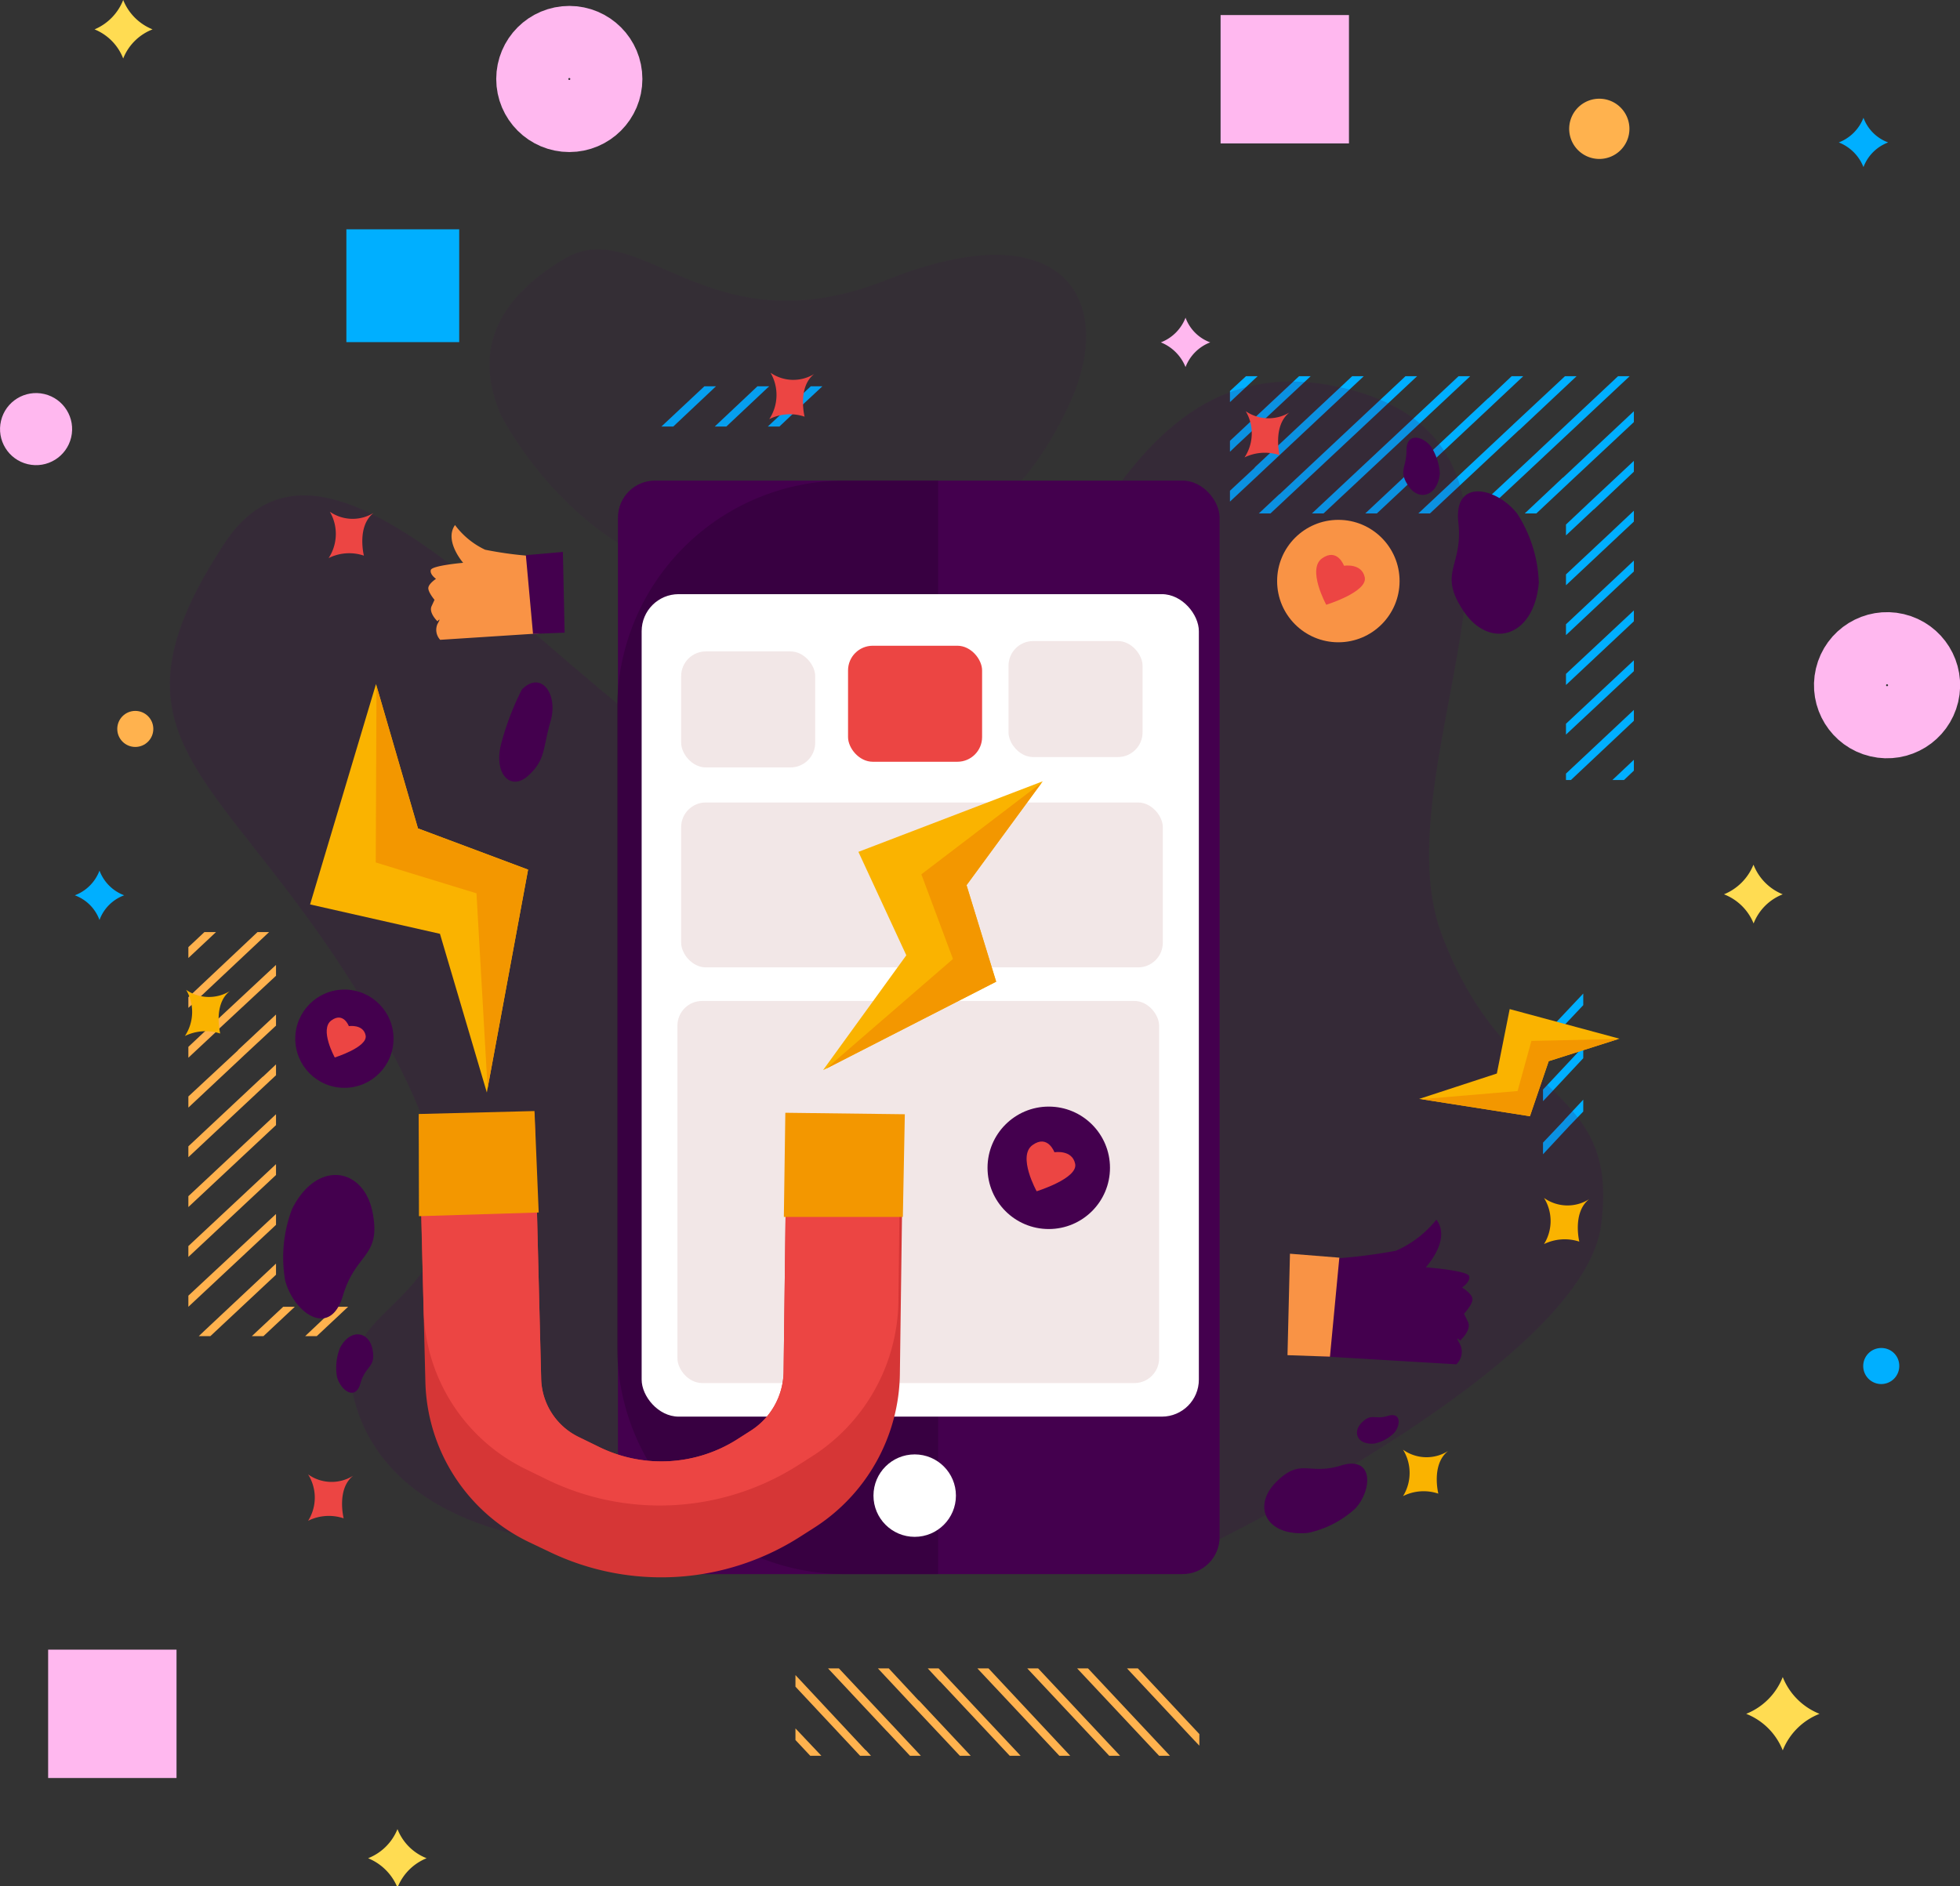
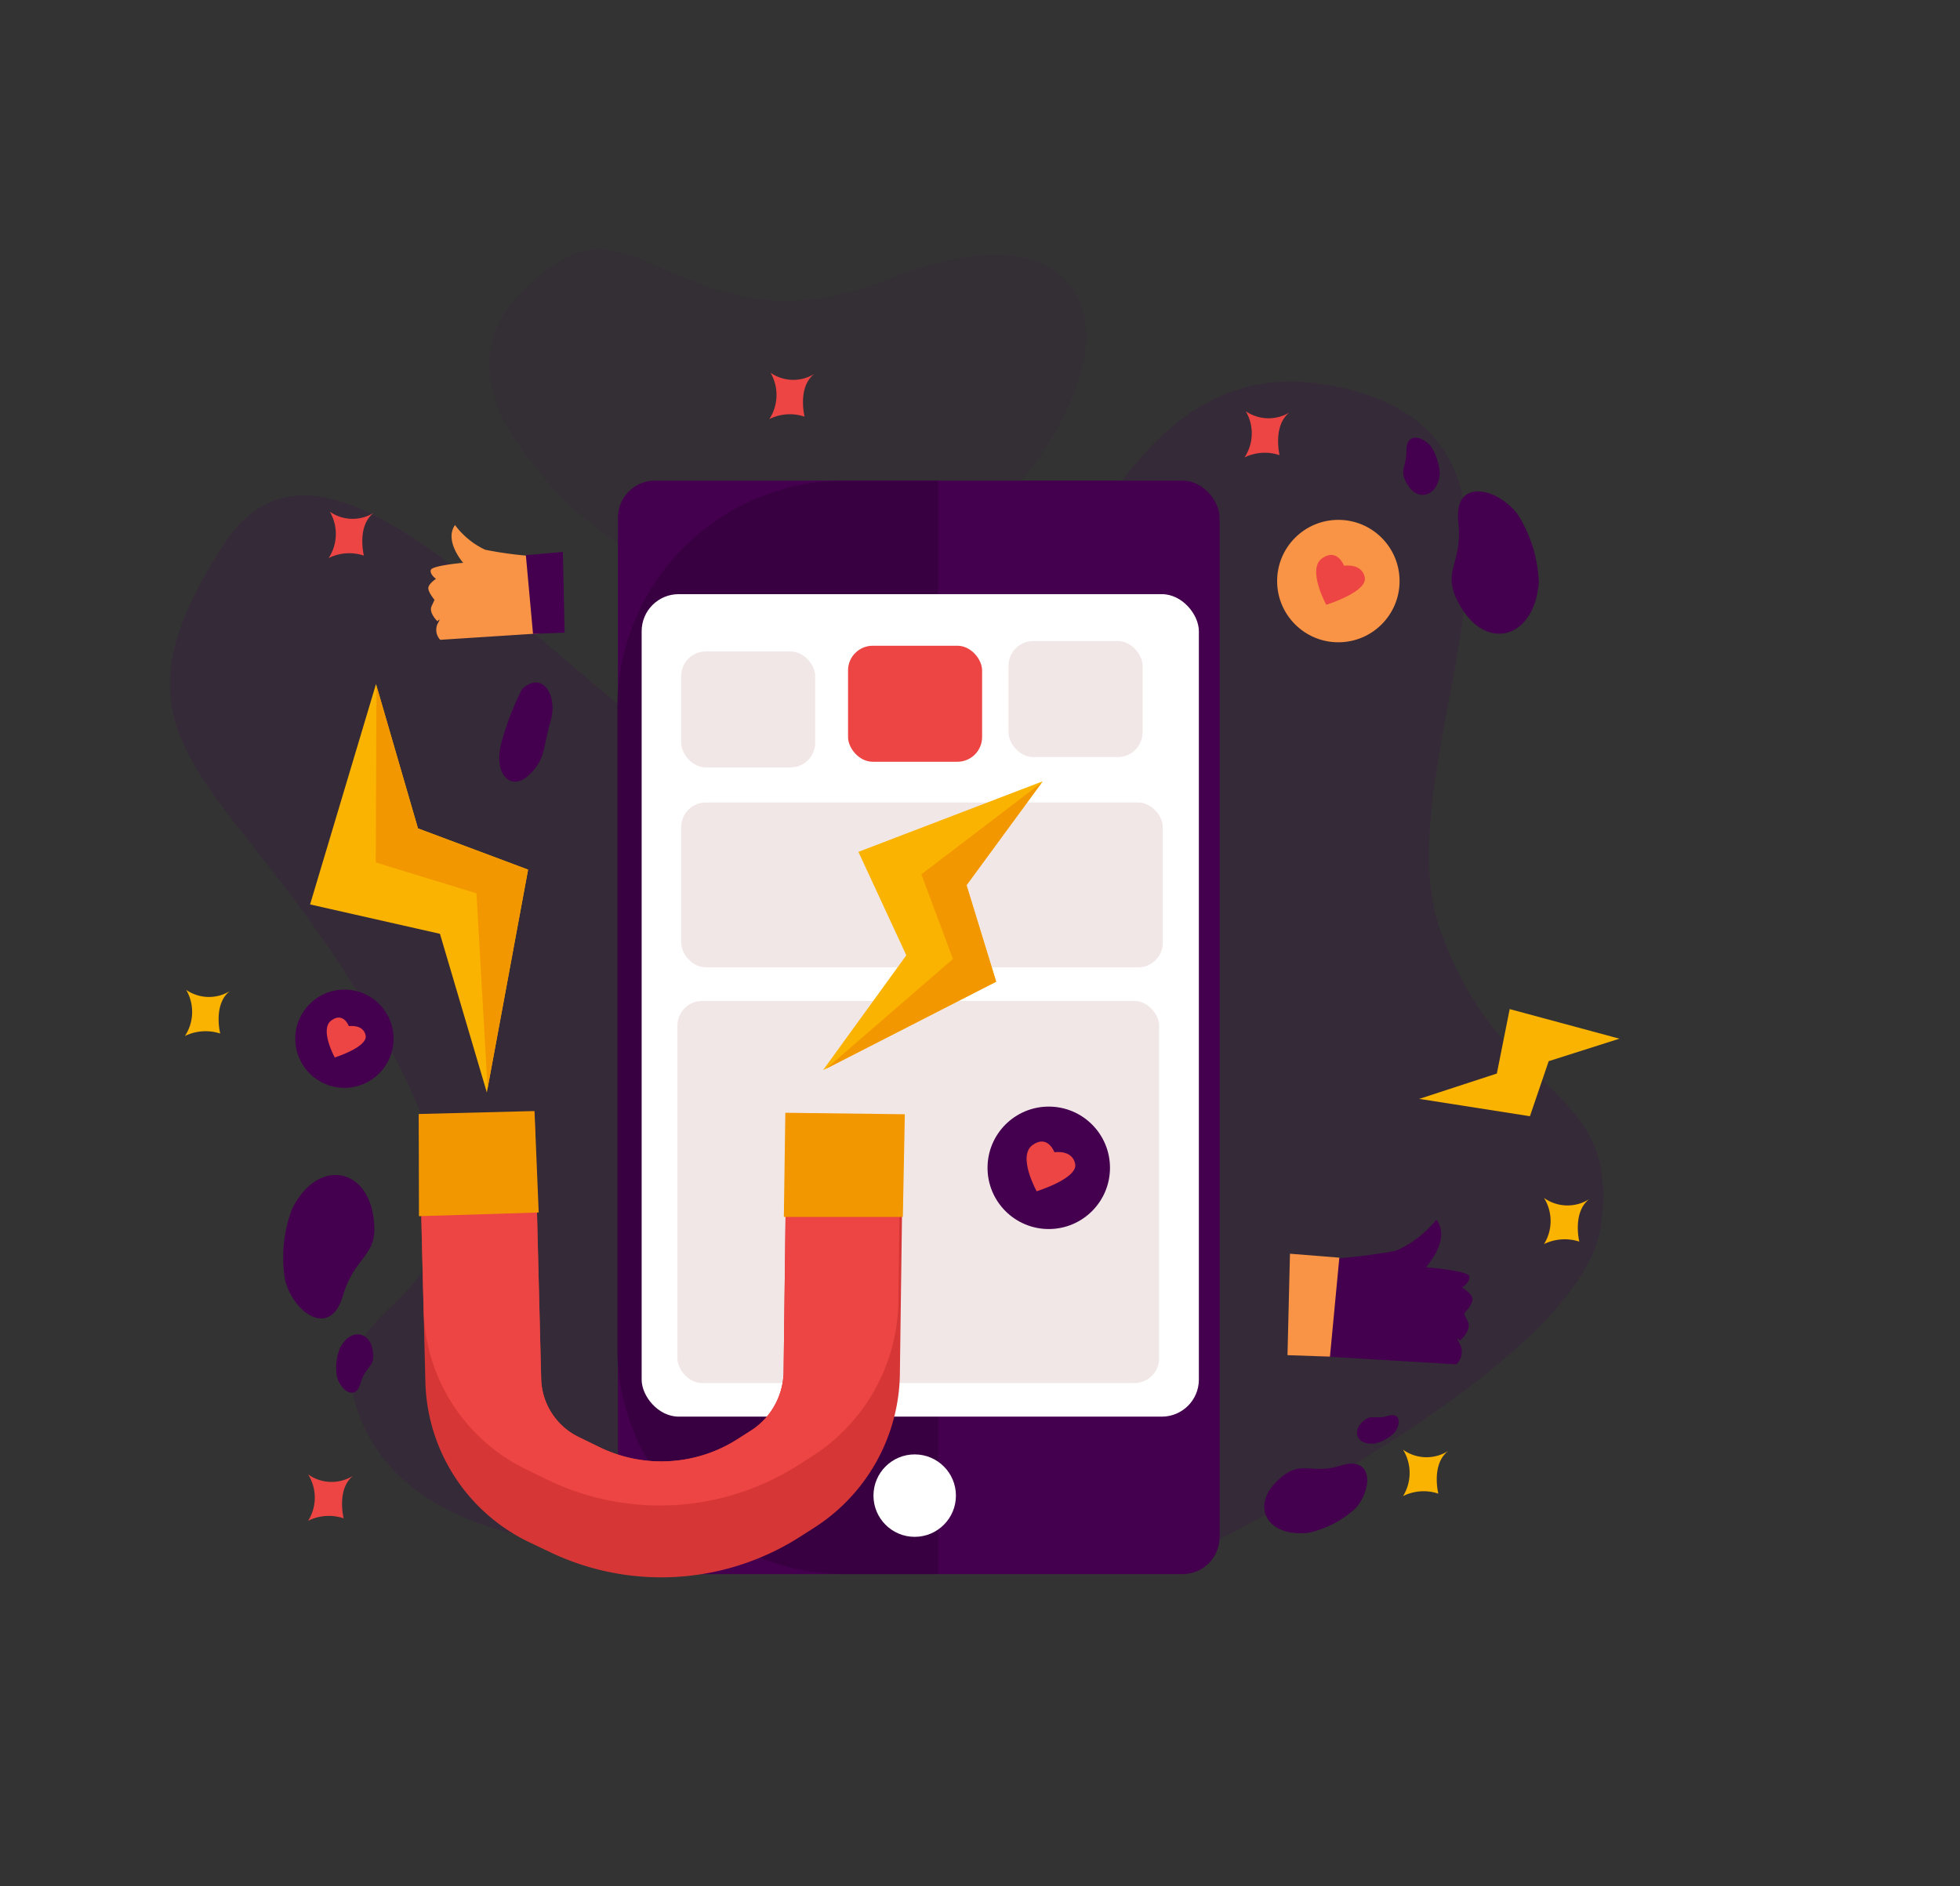
<svg xmlns="http://www.w3.org/2000/svg" viewBox="0 0 79.39 76.42">
  <rect x="0" y="0" width="79.39" height="76.42" fill="#333333" stroke="none" />
  <defs>
    <style>.cls-1,.cls-5,.cls-8{fill:none;}.cls-2{clip-path:url(#clip-path);}.cls-3{fill:#00afff;}.cls-4{fill:#ffb24e;}.cls-5{stroke:#ffb8ef;}.cls-5,.cls-8{stroke-miterlimit:10;stroke-width:3px;}.cls-6{fill:#ffb8ef;}.cls-7{fill:#ffdc52;}.cls-8{stroke:#00afff;}.cls-10,.cls-11,.cls-9{fill:#44004e;}.cls-9{opacity:0.09;}.cls-10{opacity:0.17;}.cls-12{fill:#31003a;opacity:0.61;}.cls-13{fill:#fff;}.cls-14{fill:#f2e7e7;}.cls-15{fill:#ec4543;}.cls-16{fill:#d63636;}.cls-17{fill:#f39700;}.cls-18{fill:#fab300;}.cls-19{fill:#f99345;}</style>
    <clipPath id="clip-path" transform="translate(-7.17 -8.9)">
-       <rect class="cls-1" width="89" height="89" />
-     </clipPath>
+       </clipPath>
  </defs>
  <title>one-page</title>
  <g id="Layer_2" data-name="Layer 2">
    <g id="ElectronicPic">
      <g id="Back">
        <g class="cls-2">
          <polygon class="cls-3" points="63.56 19.55 66.18 17.1 66.18 16.66 63.32 19.34 63.29 19.36 61.76 20.8 62.23 20.8 63.54 19.57 63.56 19.55" />
          <polygon class="cls-3" points="65.55 21.72 65.57 21.7 66.18 21.13 66.18 20.69 65.35 21.47 65.33 21.49 65.31 21.51 63.43 23.27 63.43 23.71 65.55 21.72" />
          <polygon class="cls-3" points="50.47 15.24 49.82 15.84 49.82 16.29 50.94 15.24 50.47 15.24" />
          <polygon class="cls-3" points="61.52 17.43 61.55 17.41 63.86 15.24 63.39 15.24 61.3 17.19 61.28 17.21 57.45 20.8 57.92 20.8 61.52 17.43" />
          <polygon class="cls-3" points="59.51 15.28 59.53 15.26 59.55 15.24 59.52 15.24 59.47 15.24 59.08 15.24 53.14 20.8 53.61 20.8 59.51 15.28" />
-           <polygon class="cls-3" points="51.07 19.15 55.24 15.24 54.77 15.24 50.85 18.91 50.83 18.93 50.81 18.96 49.82 19.88 49.82 20.32 51.05 19.17 51.07 19.15" />
          <polygon class="cls-3" points="60.52 16.35 60.54 16.33 61.7 15.24 61.23 15.24 60.32 16.1 60.3 16.12 60.27 16.14 55.3 20.8 55.77 20.8 60.52 16.35" />
          <polygon class="cls-3" points="52.06 20.24 52.08 20.22 52.08 20.22 57.4 15.24 56.93 15.24 51.84 20.01 51.81 20.03 51.81 20.03 50.99 20.8 51.46 20.8 52.06 20.24" />
          <polygon class="cls-3" points="50.06 18.07 53.09 15.24 52.62 15.24 49.84 17.84 49.82 17.86 49.82 17.86 49.82 18.3 50.04 18.09 50.06 18.07" />
          <polygon class="cls-3" points="64.54 20.65 64.57 20.63 66.18 19.11 66.18 18.67 64.32 20.41 64.3 20.43 63.43 21.25 63.43 21.69 64.54 20.65" />
          <polygon class="cls-3" points="66.18 25.17 66.18 24.73 63.43 27.3 63.43 27.75 66.18 25.17" />
          <polygon class="cls-3" points="66.18 23.15 66.18 22.71 63.43 25.29 63.43 25.73 66.18 23.15" />
          <polygon class="cls-3" points="62.53 18.5 62.55 18.48 66.01 15.24 65.54 15.24 62.33 18.25 62.31 18.27 62.29 18.29 59.6 20.8 60.07 20.8 62.53 18.5" />
          <polygon class="cls-3" points="63.63 31.6 66.18 29.2 66.18 28.76 63.43 31.34 63.43 31.6 63.63 31.6" />
          <polygon class="cls-3" points="65.78 31.6 66.18 31.22 66.18 30.78 65.31 31.6 65.78 31.6" />
          <polygon class="cls-3" points="66.18 27.19 66.18 26.75 63.43 29.32 63.43 29.76 66.18 27.19" />
          <polygon class="cls-4" points="8.26 53.93 8.24 53.95 8.05 54.13 8.4 54.13 8.45 54.13 8.52 54.13 11.18 51.64 11.18 51.19 8.26 53.93" />
          <polygon class="cls-4" points="12.36 54.13 12.83 54.13 14.1 52.94 13.62 52.94 12.36 54.13" />
          <polygon class="cls-4" points="8.28 37.76 7.63 38.37 7.63 38.81 8.75 37.76 8.28 37.76" />
          <polygon class="cls-4" points="7.63 50.48 7.63 50.92 11.18 47.6 11.18 47.16 7.63 50.48" />
          <polygon class="cls-4" points="10.66 43.61 10.63 43.63 7.63 46.44 7.63 46.88 10.88 43.84 10.9 43.82 11.18 43.56 11.18 43.12 10.66 43.61" />
          <polygon class="cls-4" points="8.66 41.44 8.64 41.46 8.62 41.48 7.63 42.41 7.63 42.85 8.86 41.7 8.88 41.67 11.18 39.53 11.18 39.09 8.66 41.44" />
          <polygon class="cls-4" points="7.63 48.46 7.63 48.9 11.18 45.58 11.18 45.14 7.63 48.46" />
          <polygon class="cls-4" points="9.65 42.53 9.63 42.56 9.63 42.56 7.63 44.42 7.63 44.87 9.87 42.77 9.89 42.75 9.89 42.75 11.18 41.55 11.18 41.1 9.65 42.53" />
          <polygon class="cls-4" points="7.88 40.6 10.9 37.76 10.43 37.76 7.66 40.37 7.64 40.39 7.63 40.39 7.63 40.83 7.86 40.62 7.88 40.6" />
          <polygon class="cls-4" points="10.2 54.13 10.67 54.13 11.94 52.94 11.47 52.94 10.2 54.13" />
          <polygon class="cls-4" points="7.63 52.49 7.63 52.94 11.18 49.62 11.18 49.18 7.63 52.49" />
          <polygon class="cls-4" points="48.38 70.51 48.4 70.53 48.58 70.72 48.58 70.36 48.58 70.32 48.58 70.25 46.09 67.59 45.65 67.59 48.38 70.51" />
          <polygon class="cls-4" points="32.22 70.49 32.82 71.13 33.27 71.13 32.22 70.02 32.22 70.49" />
          <polygon class="cls-4" points="44.93 71.13 45.37 71.13 42.05 67.59 41.61 67.59 44.93 71.13" />
          <polygon class="cls-4" points="38.06 68.11 38.09 68.13 40.9 71.13 41.34 71.13 38.3 67.89 38.28 67.87 38.02 67.59 37.58 67.59 38.06 68.11" />
          <polygon class="cls-4" points="35.89 70.1 35.91 70.12 35.94 70.15 36.86 71.13 37.3 71.13 36.15 69.9 36.13 69.88 33.98 67.59 33.54 67.59 35.89 70.1" />
          <polygon class="cls-4" points="42.91 71.13 43.35 71.13 40.04 67.59 39.59 67.59 42.91 71.13" />
          <polygon class="cls-4" points="36.99 69.12 37.01 69.14 37.01 69.14 38.88 71.13 39.32 71.13 37.23 68.9 37.2 68.88 37.2 68.88 36 67.59 35.56 67.59 36.99 69.12" />
          <polygon class="cls-4" points="35.05 70.89 32.22 67.86 32.22 68.33 34.82 71.11 34.84 71.13 34.84 71.13 35.28 71.13 35.08 70.91 35.05 70.89" />
          <polygon class="cls-4" points="46.95 71.13 47.39 71.13 44.07 67.59 43.63 67.59 46.95 71.13" />
          <circle class="cls-5" cx="23.06" cy="3.2" r="1.46" />
          <circle class="cls-5" cx="83.61" cy="36.67" r="1.46" transform="translate(21.54 100.71) rotate(-76.72)" />
          <path class="cls-4" d="M73.17,14.12A1.22,1.22,0,1,1,72,12.9,1.22,1.22,0,0,1,73.17,14.12Z" transform="translate(-7.17 -8.9)" />
          <path class="cls-3" d="M84.1,64.24a.73.73,0,1,1-.72-.73A.72.72,0,0,1,84.1,64.24Z" transform="translate(-7.17 -8.9)" />
          <circle class="cls-6" cx="8.63" cy="26.29" r="1.46" transform="translate(-26.11 19.72) rotate(-76.67)" />
          <path class="cls-7" d="M79.38,76.84h0a2.66,2.66,0,0,0,1.49,1.49h0a2.64,2.64,0,0,0-1.49,1.48h0a2.63,2.63,0,0,0-1.48-1.48h0a2.64,2.64,0,0,0,1.48-1.49Z" transform="translate(-7.17 -8.9)" />
          <path class="cls-6" d="M55.19,21.77h0a1.68,1.68,0,0,0,1,1h0a1.74,1.74,0,0,0-1,1h0a1.8,1.8,0,0,0-1-1h0a1.74,1.74,0,0,0,1-1Z" transform="translate(-7.17 -8.9)" />
          <path class="cls-3" d="M82.65,13.67h0a1.68,1.68,0,0,0,1,1h0a1.71,1.71,0,0,0-1,1h0a1.77,1.77,0,0,0-1-1h0a1.74,1.74,0,0,0,1-1Z" transform="translate(-7.17 -8.9)" />
          <path class="cls-3" d="M11.2,44.17h0a1.71,1.71,0,0,0,1,1h0a1.68,1.68,0,0,0-1,1h0a1.68,1.68,0,0,0-1-1h0a1.71,1.71,0,0,0,1-1Z" transform="translate(-7.17 -8.9)" />
-           <path class="cls-7" d="M12.16,8.9h0a2.14,2.14,0,0,0,1.19,1.19h0a2.09,2.09,0,0,0-1.19,1.18h0A2.09,2.09,0,0,0,11,10.09h0A2.14,2.14,0,0,0,12.16,8.9Z" transform="translate(-7.17 -8.9)" />
          <path class="cls-7" d="M23.27,83h0a2.08,2.08,0,0,0,1.18,1.18h0a2.12,2.12,0,0,0-1.18,1.19h0a2.17,2.17,0,0,0-1.19-1.19h0A2.12,2.12,0,0,0,23.27,83Z" transform="translate(-7.17 -8.9)" />
          <rect class="cls-5" x="50.94" y="2.11" width="2.2" height="2.2" />
-           <rect class="cls-5" x="3.45" y="68.33" width="2.2" height="2.2" />
          <rect class="cls-8" x="15.53" y="10.79" width="1.57" height="1.57" />
          <circle class="cls-4" cx="5.48" cy="29.53" r="0.73" />
          <path class="cls-7" d="M78.2,43.94h0a2.12,2.12,0,0,0,1.18,1.19h0a2.08,2.08,0,0,0-1.18,1.18h0A2.12,2.12,0,0,0,77,45.13h0a2.17,2.17,0,0,0,1.19-1.19Z" transform="translate(-7.17 -8.9)" />
          <polygon class="cls-3" points="31.11 15.69 31.14 15.67 31.15 15.65 31.12 15.65 31.07 15.65 30.68 15.65 28.95 17.28 29.42 17.28 31.11 15.69" />
          <polygon class="cls-3" points="32.12 16.76 32.14 16.74 33.31 15.65 32.84 15.65 31.92 16.51 31.9 16.53 31.88 16.55 31.1 17.28 31.57 17.28 32.12 16.76" />
          <polygon class="cls-3" points="29 15.65 28.53 15.65 26.79 17.28 27.27 17.28 29 15.65" />
          <polygon class="cls-3" points="62.54 44.57 62.52 44.59 62.5 44.61 62.5 44.57 62.5 44.53 62.5 44.14 64.13 42.4 64.13 42.87 62.54 44.57" />
          <polygon class="cls-3" points="63.61 45.57 63.59 45.59 62.5 46.76 62.5 46.29 63.36 45.38 63.38 45.35 63.4 45.33 64.13 44.55 64.13 45.03 63.61 45.57" />
          <polygon class="cls-3" points="62.5 42.45 62.5 41.98 64.13 40.25 64.13 40.72 62.5 42.45" />
        </g>
      </g>
      <path class="cls-9" d="M27.46,25.72S31.09,33,38.35,32.5s10.26-3.15,12.15-7.26-.16-7.89-7.42-5S33.14,17.51,30,19.4,26.51,23.51,27.46,25.72Z" transform="translate(-7.17 -8.9)" />
      <path class="cls-10" d="M30.78,71.45s-7.43-.12-9.16-5.49S29,62.65,23,51.44,10.57,39.61,16.25,30.93,34.88,45.45,42.61,41.34s8.68-19.1,18.94-16.73,1.42,15.15,4,22.1,7.26,6,6.47,11.84S55.07,72,55.07,72Z" transform="translate(-7.17 -8.9)" />
      <rect class="cls-11" x="25.03" y="19.47" width="24.37" height="44.3" rx="1.5" />
      <path class="cls-12" d="M34.25,19.47H38a0,0,0,0,1,0,0v44.3a0,0,0,0,1,0,0H34.25A9.22,9.22,0,0,1,25,54.55V28.69A9.22,9.22,0,0,1,34.25,19.47Z" />
      <rect class="cls-13" x="25.99" y="24.07" width="22.57" height="33.32" rx="1.5" />
      <rect class="cls-14" x="27.44" y="40.55" width="19.51" height="15.48" rx="1" />
      <rect class="cls-14" x="27.59" y="32.51" width="19.51" height="6.68" rx="1" />
      <rect class="cls-14" x="27.59" y="26.39" width="5.43" height="4.7" rx="1" />
      <rect class="cls-15" x="34.35" y="26.16" width="5.43" height="4.7" rx="1" />
      <rect class="cls-14" x="40.85" y="25.97" width="5.43" height="4.7" rx="1" />
      <circle class="cls-13" cx="37.05" cy="60.59" r="1.67" />
      <path class="cls-16" d="M43.76,54.13l-.14,10.4a7.52,7.52,0,0,1-3.5,6.28l-.58.37a10.44,10.44,0,0,1-10.11.59l-.86-.41a7.4,7.4,0,0,1-4.17-6.48l-.27-10.75h0L28.82,54l.27,10.75a2.7,2.7,0,0,0,1.53,2.37l.86.42A5.73,5.73,0,0,0,37,67.23l.58-.37a2.88,2.88,0,0,0,1.33-2.39l.13-10.4,4.59.06Z" transform="translate(-7.17 -8.9)" />
      <path class="cls-15" d="M43.65,54.13l-.09,7.49a7.57,7.57,0,0,1-3.5,6.28l-.58.37a10.44,10.44,0,0,1-10.11.59l-.86-.42A7.36,7.36,0,0,1,24.33,62l-.19-7.84L28.82,54l.27,10.75a2.7,2.7,0,0,0,1.53,2.37l.86.42A5.73,5.73,0,0,0,37,67.23l.58-.37a2.88,2.88,0,0,0,1.33-2.39l.13-10.4Z" transform="translate(-7.17 -8.9)" />
      <polygon class="cls-17" points="16.97 49.27 21.82 49.12 21.65 45.01 16.96 45.13 16.97 49.27" />
      <polygon class="cls-17" points="31.75 49.3 36.57 49.3 36.65 45.14 31.81 45.08 31.75 49.3" />
      <polygon class="cls-18" points="21.39 35.23 19.75 44.09 19.72 44.26 17.82 37.83 12.56 36.64 15.23 27.71 15.25 27.78 16.93 33.56 21.39 35.23" />
      <polygon class="cls-17" points="19.75 44.09 19.3 36.19 15.22 34.94 15.25 27.78 16.93 33.56 21.39 35.23 19.75 44.09" />
      <polygon class="cls-18" points="40.35 39.77 33.47 43.29 33.34 43.35 36.71 38.7 34.77 34.51 42.24 31.65 42.2 31.7 39.15 35.86 40.35 39.77" />
      <polygon class="cls-17" points="33.47 43.29 38.6 38.85 37.32 35.42 42.2 31.7 39.15 35.86 40.35 39.77 33.47 43.29" />
      <path class="cls-11" d="M60.56,59.92l-.29,3.9,5.89.35a.7.7,0,0,0,.15-.81c-.24-.41,0-.15,0-.15s.48-.42.32-.76l-.16-.33s.37-.39.34-.61-.42-.45-.42-.45.35-.23.29-.46-1.76-.36-1.76-.36,1.05-1.12.43-1.93a4.29,4.29,0,0,1-1.64,1.26A21.37,21.37,0,0,1,60.56,59.92Z" transform="translate(-7.17 -8.9)" />
      <polygon class="cls-19" points="52.25 50.79 52.15 54.9 53.87 54.96 54.25 50.95 52.25 50.79" />
      <path class="cls-19" d="M29.11,31.45l.22,3.09L25,34.82a.59.59,0,0,1-.11-.64c.18-.32,0-.11,0-.11s-.36-.34-.24-.61l.12-.26s-.27-.32-.25-.49.31-.36.31-.36-.26-.18-.21-.36,1.31-.29,1.31-.29-.78-.89-.33-1.53a3.24,3.24,0,0,0,1.22,1A15,15,0,0,0,29.11,31.45Z" transform="translate(-7.17 -8.9)" />
      <polygon class="cls-11" points="22.8 22.36 22.87 25.63 21.59 25.68 21.3 22.49 22.8 22.36" />
      <circle class="cls-11" cx="13.95" cy="42.08" r="1.99" />
      <path class="cls-15" d="M21.3,50.47s-.22-.59-.71-.23.14,1.5.14,1.5,1.34-.42,1.25-.89S21.3,50.47,21.3,50.47Z" transform="translate(-7.17 -8.9)" />
      <circle class="cls-11" cx="42.48" cy="47.31" r="2.48" />
      <path class="cls-15" d="M49.88,55.58s-.27-.74-.89-.29.17,1.87.17,1.87,1.68-.52,1.56-1.11S49.88,55.58,49.88,55.58Z" transform="translate(-7.17 -8.9)" />
      <circle class="cls-19" cx="54.21" cy="23.54" r="2.48" />
      <path class="cls-15" d="M61.61,31.82s-.27-.74-.89-.3.17,1.88.17,1.88,1.68-.52,1.56-1.11S61.61,31.82,61.61,31.82Z" transform="translate(-7.17 -8.9)" />
      <polygon class="cls-18" points="61.97 45.22 57.57 44.53 57.48 44.52 60.63 43.49 61.15 40.88 65.6 42.08 65.56 42.09 62.73 42.99 61.97 45.22" />
-       <polygon class="cls-17" points="57.57 44.53 61.47 44.2 62.03 42.17 65.56 42.09 62.73 42.99 61.97 45.22 57.57 44.53" />
      <path class="cls-11" d="M28.31,36.83a11.12,11.12,0,0,0-.84,2.2c-.32,1.23.39,1.94,1.1,1.29s.58-1.1.9-2.2S29.09,36.05,28.31,36.83Z" transform="translate(-7.17 -8.9)" />
      <path class="cls-11" d="M19,57.88a5.5,5.5,0,0,0-.28,2.89c.34,1.31,1.82,2.38,2.34.62s1.56-1.55,1.2-3.38S20,55.87,19,57.88Z" transform="translate(-7.17 -8.9)" />
      <path class="cls-11" d="M20.94,63.51a2.17,2.17,0,0,0-.12,1.17c.14.53.74,1,.95.26s.63-.63.49-1.37S21.36,62.7,20.94,63.51Z" transform="translate(-7.17 -8.9)" />
      <path class="cls-11" d="M69.5,32.51a5.51,5.51,0,0,0-.86-2.78c-.82-1.08-2.6-1.49-2.4.33s-.84,2,.2,3.58S69.3,34.76,69.5,32.51Z" transform="translate(-7.17 -8.9)" />
      <path class="cls-11" d="M65.49,28.08A2.29,2.29,0,0,0,65.14,27c-.33-.43-1-.6-1,.14s-.34.82.08,1.45S65.41,29,65.49,28.08Z" transform="translate(-7.17 -8.9)" />
      <path class="cls-11" d="M60.15,71a4.1,4.1,0,0,0,1.93-1c.68-.76.73-2.14-.59-1.73s-1.62-.33-2.62.66S58.45,71.16,60.15,71Z" transform="translate(-7.17 -8.9)" />
      <path class="cls-11" d="M62.85,67.38a1.65,1.65,0,0,0,.78-.42c.28-.31.3-.87-.24-.7s-.66-.13-1.06.27S62.16,67.45,62.85,67.38Z" transform="translate(-7.17 -8.9)" />
      <path class="cls-15" d="M20.53,29.63a1.79,1.79,0,0,1-.05,1.88,1.86,1.86,0,0,1,1.43-.1s-.3-1.18.39-1.73A1.62,1.62,0,0,1,20.53,29.63Z" transform="translate(-7.17 -8.9)" />
      <path class="cls-18" d="M69.71,57.43a1.77,1.77,0,0,1,0,1.87,1.91,1.91,0,0,1,1.43-.1s-.29-1.18.4-1.72A1.64,1.64,0,0,1,69.71,57.43Z" transform="translate(-7.17 -8.9)" />
      <path class="cls-18" d="M64,67.63A1.79,1.79,0,0,1,64,69.51a1.86,1.86,0,0,1,1.43-.1s-.3-1.19.4-1.73A1.64,1.64,0,0,1,64,67.63Z" transform="translate(-7.17 -8.9)" />
      <path class="cls-15" d="M57.63,25.56a1.77,1.77,0,0,1-.05,1.87A1.88,1.88,0,0,1,59,27.34s-.29-1.19.4-1.73A1.64,1.64,0,0,1,57.63,25.56Z" transform="translate(-7.17 -8.9)" />
      <path class="cls-15" d="M38.38,24a1.79,1.79,0,0,1-.05,1.88,1.86,1.86,0,0,1,1.43-.1s-.3-1.19.39-1.73A1.62,1.62,0,0,1,38.38,24Z" transform="translate(-7.17 -8.9)" />
      <path class="cls-15" d="M19.65,68.63a1.77,1.77,0,0,1,0,1.88,1.88,1.88,0,0,1,1.44-.1s-.3-1.19.39-1.73A1.64,1.64,0,0,1,19.65,68.63Z" transform="translate(-7.17 -8.9)" />
-       <path class="cls-18" d="M14.71,49a1.77,1.77,0,0,1-.05,1.87,1.91,1.91,0,0,1,1.43-.1s-.3-1.18.39-1.72A1.62,1.62,0,0,1,14.71,49Z" transform="translate(-7.17 -8.9)" />
+       <path class="cls-18" d="M14.71,49a1.77,1.77,0,0,1-.05,1.87,1.91,1.91,0,0,1,1.43-.1s-.3-1.18.39-1.72A1.62,1.62,0,0,1,14.71,49" transform="translate(-7.17 -8.9)" />
    </g>
  </g>
</svg>